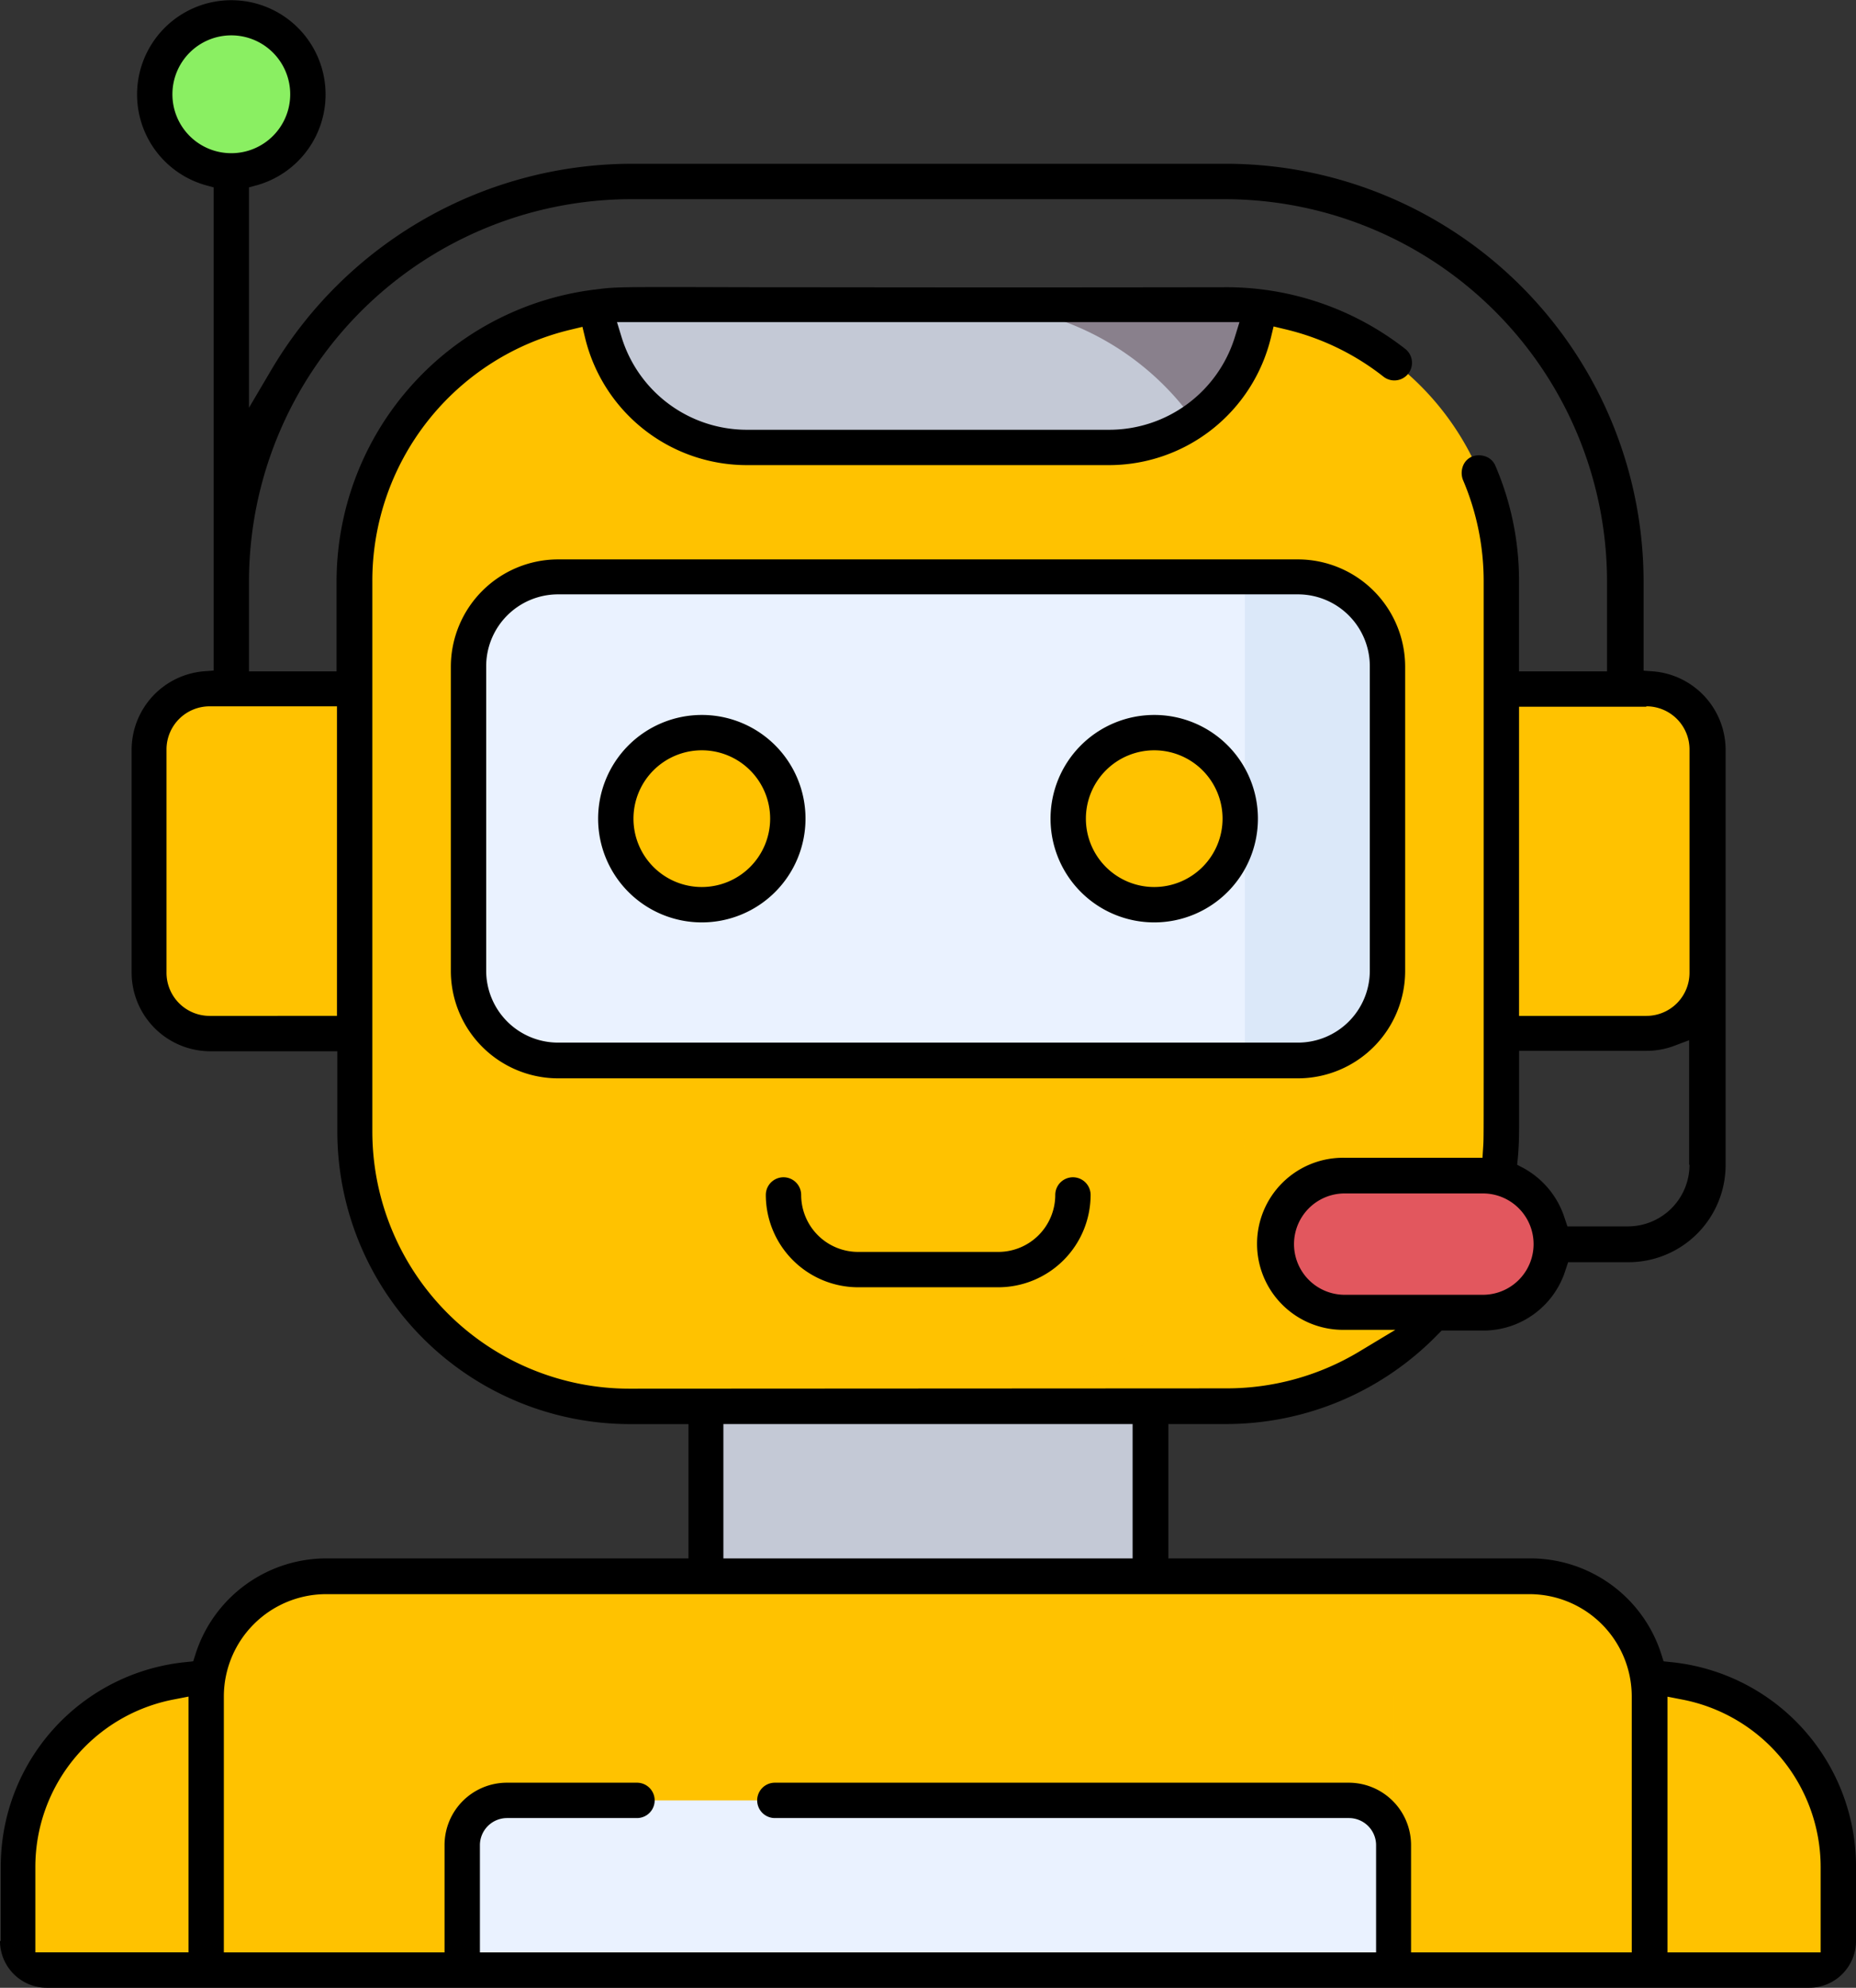
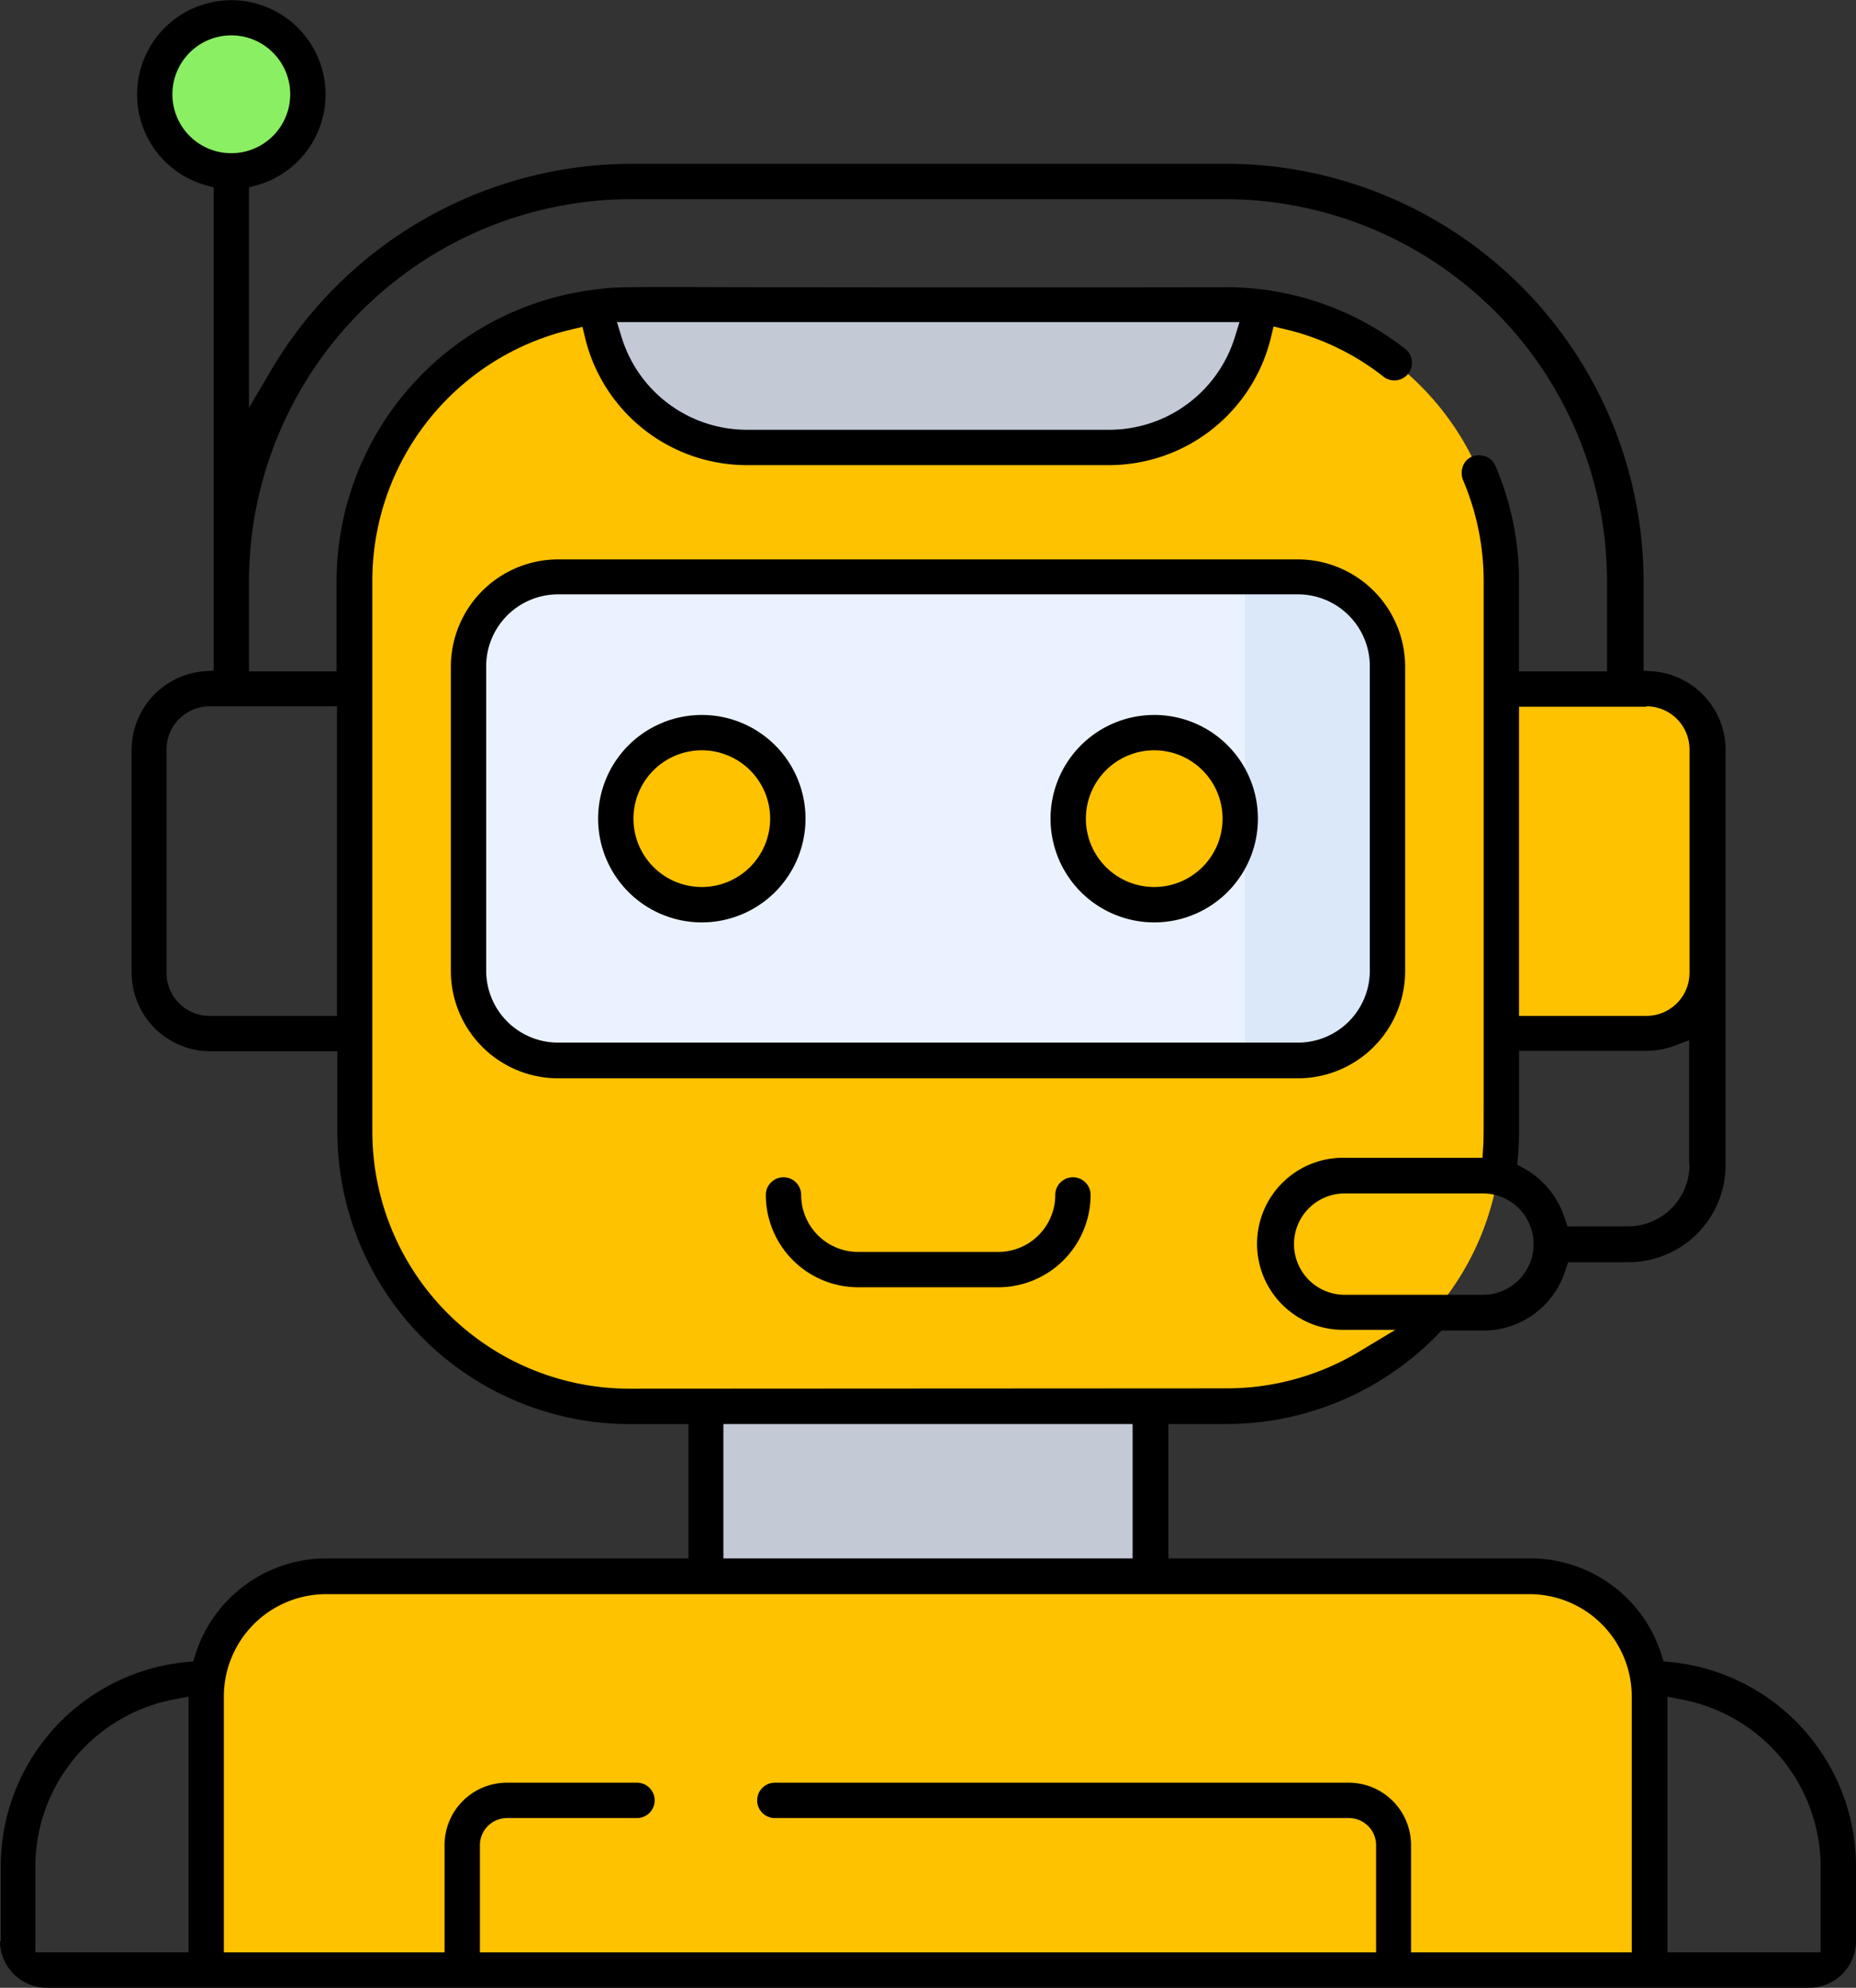
<svg xmlns="http://www.w3.org/2000/svg" id="chatbot" width="105.432" height="112.884" viewBox="0 0 105.432 112.884">
  <rect x="0" y="0" width="105.432" height="112.884" fill="#333333" stroke="none" />
  <g id="Group_1050" data-name="Group 1050" transform="translate(1.004 1.004)">
    <g id="Group_1049" data-name="Group 1049" transform="translate(0 0)">
      <g id="Group_1048" data-name="Group 1048">
        <g id="Group_1047" data-name="Group 1047">
          <g id="Group_1044" data-name="Group 1044" transform="translate(7.451)">
            <g id="Group_1038" data-name="Group 1038" transform="translate(31.634 70.206)">
              <path id="Path_931" data-name="Path 931" d="M199.4,322.2h25.231v30.028H199.4Z" transform="translate(-199.4 -322.2)" fill="#c4c9d6" />
            </g>
            <g id="Group_1042" data-name="Group 1042" transform="translate(0 16.286)">
              <g id="Group_1041" data-name="Group 1041">
                <g id="Group_1040" data-name="Group 1040">
                  <path id="Path_932" data-name="Path 932" d="M159.548,143.154H125.594A15.6,15.6,0,0,1,110,127.56V96.306A15.7,15.7,0,0,1,125.706,80.6h33.731a15.7,15.7,0,0,1,15.706,15.706V127.56a15.6,15.6,0,0,1-15.594,15.594Z" transform="translate(-98.31 -80.578)" fill="#ffc200" />
                  <path id="Path_933" data-name="Path 933" d="M280.868,80.5H266.3a15.7,15.7,0,0,1,15.706,15.706V127.46a15.6,15.6,0,0,1-15.594,15.594h14.568a15.6,15.6,0,0,0,15.594-15.594V96.228A15.719,15.719,0,0,0,280.868,80.5Z" transform="translate(-219.741 -80.5)" fill="#ffc200" opacity="0.375" style="mix-blend-mode: multiply;isolation: isolate" />
                  <g id="Group_1039" data-name="Group 1039" transform="translate(0 21.818)">
-                     <path id="Path_934" data-name="Path 934" d="M69.268,197.887h-8.21a3.447,3.447,0,0,1-3.458-3.458V181.758a3.447,3.447,0,0,1,3.458-3.458H69.29v19.587Z" transform="translate(-57.6 -178.3)" fill="#ffc200" />
                    <path id="Path_935" data-name="Path 935" d="M402,197.887h8.232a3.461,3.461,0,0,0,3.458-3.458V181.758a3.447,3.447,0,0,0-3.458-3.458H402Z" transform="translate(-325.168 -178.3)" fill="#ffc200" />
                  </g>
                </g>
              </g>
-               <path id="Path_936" data-name="Path 936" d="M356.435,310.064h-7.853a3.882,3.882,0,1,1,0-7.764h7.853a3.882,3.882,0,1,1,0,7.764Z" transform="translate(-280.651 -252.819)" fill="#e2575e" />
            </g>
            <path id="Path_937" data-name="Path 937" d="M186.117,177.262h-42.03A5.084,5.084,0,0,1,139,172.176V154.886a5.084,5.084,0,0,1,5.086-5.086h42.03a5.084,5.084,0,0,1,5.086,5.086v17.289a5.084,5.084,0,0,1-5.086,5.086Z" transform="translate(-120.84 -118.054)" fill="#eaf2ff" />
            <path id="Path_938" data-name="Path 938" d="M336.7,150.068v27.195h3.012a5.084,5.084,0,0,0,5.086-5.086V154.886a5.084,5.084,0,0,0-5.086-5.086H336.7v.268Z" transform="translate(-274.436 -118.054)" fill="#dbe8f9" />
            <g id="Group_1043" data-name="Group 1043" transform="translate(26.525 40.602)">
              <circle id="Ellipse_10" data-name="Ellipse 10" cx="4.886" cy="4.886" r="4.886" fill="#ffc200" />
              <circle id="Ellipse_11" data-name="Ellipse 11" cx="4.886" cy="4.886" r="4.886" transform="translate(25.7)" fill="#ffc200" />
            </g>
            <path id="Path_939" data-name="Path 939" d="M207.605,80.5H173.874a17.594,17.594,0,0,0-1.874.112,8.471,8.471,0,0,0,8.477,7.987H201a8.5,8.5,0,0,0,8.477-7.987A17.251,17.251,0,0,0,207.605,80.5Z" transform="translate(-146.479 -64.214)" fill="#c4c9d6" />
-             <path id="Path_940" data-name="Path 940" d="M280.868,80.5H266.3a15.707,15.707,0,0,1,12.805,6.6,8.441,8.441,0,0,0,3.636-6.492,17.251,17.251,0,0,0-1.874-.112Z" transform="translate(-219.741 -64.214)" fill="#89808c" />
+             <path id="Path_940" data-name="Path 940" d="M280.868,80.5H266.3Z" transform="translate(-219.741 -64.214)" fill="#89808c" />
            <circle id="Ellipse_12" data-name="Ellipse 12" cx="4.35" cy="4.35" r="4.35" transform="translate(0.335)" fill="#8aef62" />
          </g>
          <g id="Group_1046" data-name="Group 1046" transform="translate(0 88.522)">
            <path id="Path_941" data-name="Path 941" d="M147.4,404.3H79a6.8,6.8,0,0,0-6.8,6.8v15.549h81.986V411.1a6.77,6.77,0,0,0-6.782-6.8Z" transform="translate(-61.492 -404.3)" fill="#ffc200" />
            <path id="Path_942" data-name="Path 942" d="M358.645,404.3H344.1a6.8,6.8,0,0,1,6.8,6.8v15.549H365.45V411.1a6.8,6.8,0,0,0-6.8-6.8Z" transform="translate(-272.734 -404.3)" fill="#ffc200" opacity="0.375" style="mix-blend-mode: multiply;isolation: isolate" />
            <g id="Group_1045" data-name="Group 1045" transform="translate(0 5.8)">
-               <path id="Path_943" data-name="Path 943" d="M448.857,446.853H439.8V430.3a10.711,10.711,0,0,1,10.708,10.708V445.2a1.647,1.647,0,0,1-1.651,1.651Z" transform="translate(-347.084 -430.3)" fill="#ffc200" />
-               <path id="Path_944" data-name="Path 944" d="M25.851,446.853h9.057V430.3A10.711,10.711,0,0,0,24.2,441.008V445.2a1.647,1.647,0,0,0,1.651,1.651Z" transform="translate(-24.2 -430.3)" fill="#ffc200" />
-             </g>
+               </g>
          </g>
        </g>
      </g>
-       <path id="Path_945" data-name="Path 945" d="M190.317,470.938v-7.094a2.542,2.542,0,0,0-2.543-2.543h-47.83a2.542,2.542,0,0,0-2.543,2.543v7.094Z" transform="translate(-112.146 -360.062)" fill="#eaf2ff" />
    </g>
  </g>
  <g id="Group_1052" data-name="Group 1052">
    <g id="Group_1051" data-name="Group 1051" transform="translate(25.611 31.768)">
      <path id="Path_946" data-name="Path 946" d="M214.7,303.7a5.251,5.251,0,0,0,5.243,5.243h7.964a5.251,5.251,0,0,0,5.243-5.243,1,1,0,1,0-2.008,0,3.237,3.237,0,0,1-3.235,3.235h-7.964a3.237,3.237,0,0,1-3.235-3.235,1,1,0,1,0-2.008,0Z" transform="translate(-196.808 -267.608)" />
      <path id="Path_947" data-name="Path 947" d="M182.62,145.4H140.59a6.1,6.1,0,0,0-6.09,6.09V168.78a6.1,6.1,0,0,0,6.09,6.09h42.03a6.1,6.1,0,0,0,6.09-6.09V151.49A6.1,6.1,0,0,0,182.62,145.4Zm4.083,23.358a4.084,4.084,0,0,1-4.083,4.083H140.59a4.085,4.085,0,0,1-4.083-4.083V151.468a4.084,4.084,0,0,1,4.083-4.083h42.03a4.084,4.084,0,0,1,4.083,4.083Z" transform="translate(-134.5 -145.4)" />
      <path id="Path_948" data-name="Path 948" d="M177.89,185a5.89,5.89,0,1,0,5.89,5.89A5.884,5.884,0,0,0,177.89,185Zm0,9.771a3.882,3.882,0,1,1,3.882-3.882A3.885,3.885,0,0,1,177.89,194.771Z" transform="translate(-163.634 -176.166)" />
      <path id="Path_949" data-name="Path 949" d="M293.09,185a5.89,5.89,0,1,0,5.89,5.89A5.884,5.884,0,0,0,293.09,185Zm0,9.771a3.882,3.882,0,1,1,3.882-3.882A3.885,3.885,0,0,1,293.09,194.771Z" transform="translate(-253.134 -176.166)" />
    </g>
    <path id="Path_950" data-name="Path 950" d="M19.7,113.229a2.661,2.661,0,0,0,2.655,2.655H122.478a2.661,2.661,0,0,0,2.655-2.655v-4.194a11.674,11.674,0,0,0-10.508-11.645l-.424-.045-.134-.424a7.808,7.808,0,0,0-7.429-5.421H86.069V83.87h3.346a16.769,16.769,0,0,0,11.98-5.109l.2-.2h2.365a4.888,4.888,0,0,0,4.663-3.413l.156-.468h3.436a5.522,5.522,0,0,0,5.51-5.51v-23.6a4.479,4.479,0,0,0-4.06-4.439l-.6-.045V36.017A23.745,23.745,0,0,0,89.349,12.3h-33.8A23.835,23.835,0,0,0,35.093,24.037l-1.249,2.119V13.641l.491-.134a5.354,5.354,0,1,0-2.989,0l.491.134v27.44l-.6.045a4.479,4.479,0,0,0-4.06,4.439V58.237A4.475,4.475,0,0,0,31.635,62.7h7.228v4.573a16.624,16.624,0,0,0,16.6,16.6h3.346V91.5H38.239a7.808,7.808,0,0,0-7.429,5.421l-.134.424-.424.045a11.657,11.657,0,0,0-10.508,11.645v4.194Zm94.724-13.876.8.156a9.7,9.7,0,0,1,7.9,9.526v4.841h-8.7ZM103.939,76.53H96.086a2.878,2.878,0,0,1,0-5.756h7.853a2.878,2.878,0,1,1,0,5.756Zm11.735-7.384a3.5,3.5,0,0,1-3.5,3.5h-3.436l-.156-.468a4.946,4.946,0,0,0-2.32-2.833l-.379-.2.045-.446c.067-.8.067-1.272.067-2.543v-3.48h7.228a4.469,4.469,0,0,0,1.539-.268l.892-.335v7.072Zm-2.454-26.035a2.447,2.447,0,0,1,2.454,2.454V58.237a2.447,2.447,0,0,1-2.454,2.454h-7.228V43.134h7.228ZM29.494,8.354A3.346,3.346,0,1,1,32.84,11.7,3.342,3.342,0,0,1,29.494,8.354Zm9.347,52.337H31.613a2.447,2.447,0,0,1-2.454-2.454V45.566a2.447,2.447,0,0,1,2.454-2.454h7.228Zm16.6,21.171a14.61,14.61,0,0,1-14.59-14.59V36.017a14.655,14.655,0,0,1,11.288-14.3l.647-.156.156.647a9.457,9.457,0,0,0,9.214,7.206H82.678a9.472,9.472,0,0,0,9.214-7.228l.156-.647.647.156a14.352,14.352,0,0,1,5.6,2.7,1,1,0,0,0,1.227-1.584,16.512,16.512,0,0,0-10.262-3.5c-14.077.022-22.309,0-27.239,0-7.34-.022-7.34-.022-8.522.134h-.022A16.717,16.717,0,0,0,38.819,36.017v5.109H33.844V36.017A21.732,21.732,0,0,1,55.551,14.311H89.282a21.732,21.732,0,0,1,21.707,21.707v5.109h-5V36.017a16.5,16.5,0,0,0-1.339-6.559.944.944,0,0,0-.558-.535,1.108,1.108,0,0,0-.758,0,.944.944,0,0,0-.535.558,1.108,1.108,0,0,0,0,.759,14.63,14.63,0,0,1,1.182,5.778V61.9c0,5.733,0,5.733-.022,6.135l-.045.714H96.064a4.886,4.886,0,1,0,0,9.771h2.9l-2.075,1.249a14.6,14.6,0,0,1-7.5,2.075Zm-.692-60.569h35.36l-.268.87A7.471,7.471,0,0,1,82.7,27.406H62.154a7.443,7.443,0,0,1-7.139-5.243ZM84.039,83.87V91.5H60.793V83.87ZM32.416,99.33a5.817,5.817,0,0,1,5.8-5.8h68.377a5.817,5.817,0,0,1,5.8,5.8v14.545H99.856v-6.09a3.542,3.542,0,0,0-3.547-3.547H63.716a1,1,0,1,0,0,2.008H96.331a1.542,1.542,0,0,1,1.539,1.539v6.09H46.962v-6.09a1.542,1.542,0,0,1,1.539-1.539h7.384a1,1,0,0,0,0-2.008H48.5a3.542,3.542,0,0,0-3.547,3.547v6.09H32.416Zm-10.708,9.7a9.686,9.686,0,0,1,7.9-9.526l.8-.156v14.523h-8.7v-4.841Z" transform="translate(-19.7 -3)" />
  </g>
</svg>